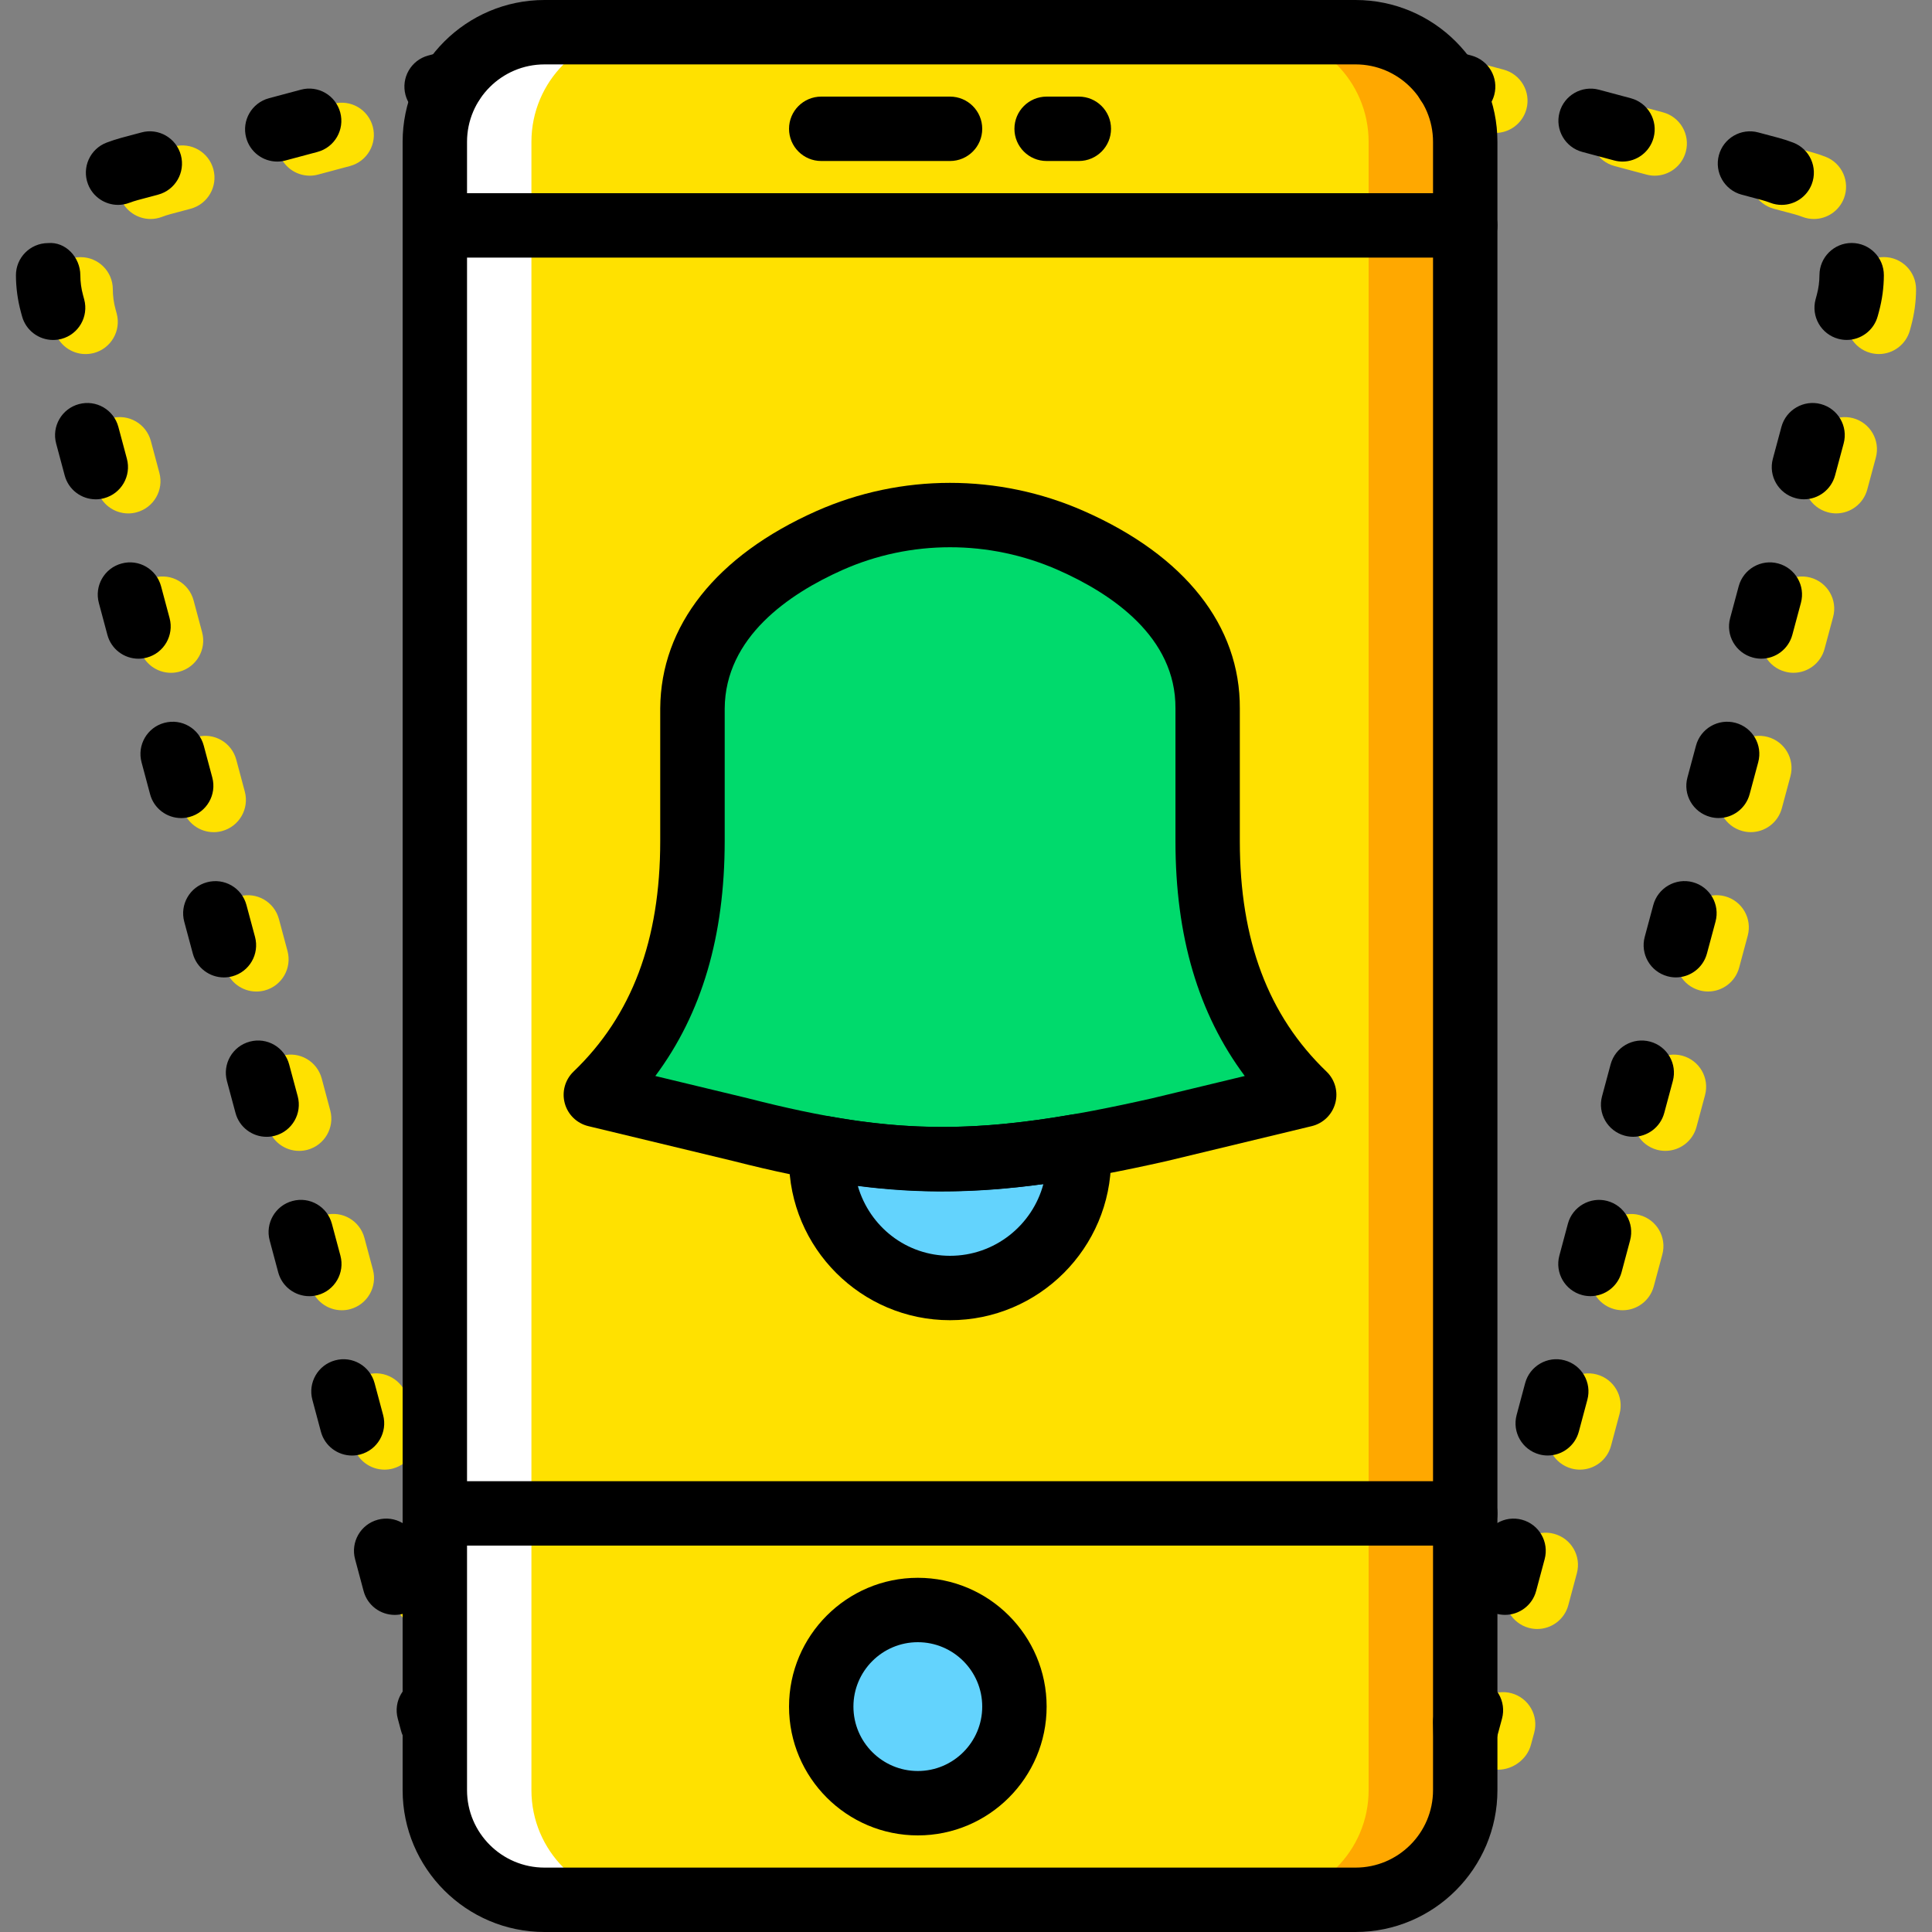
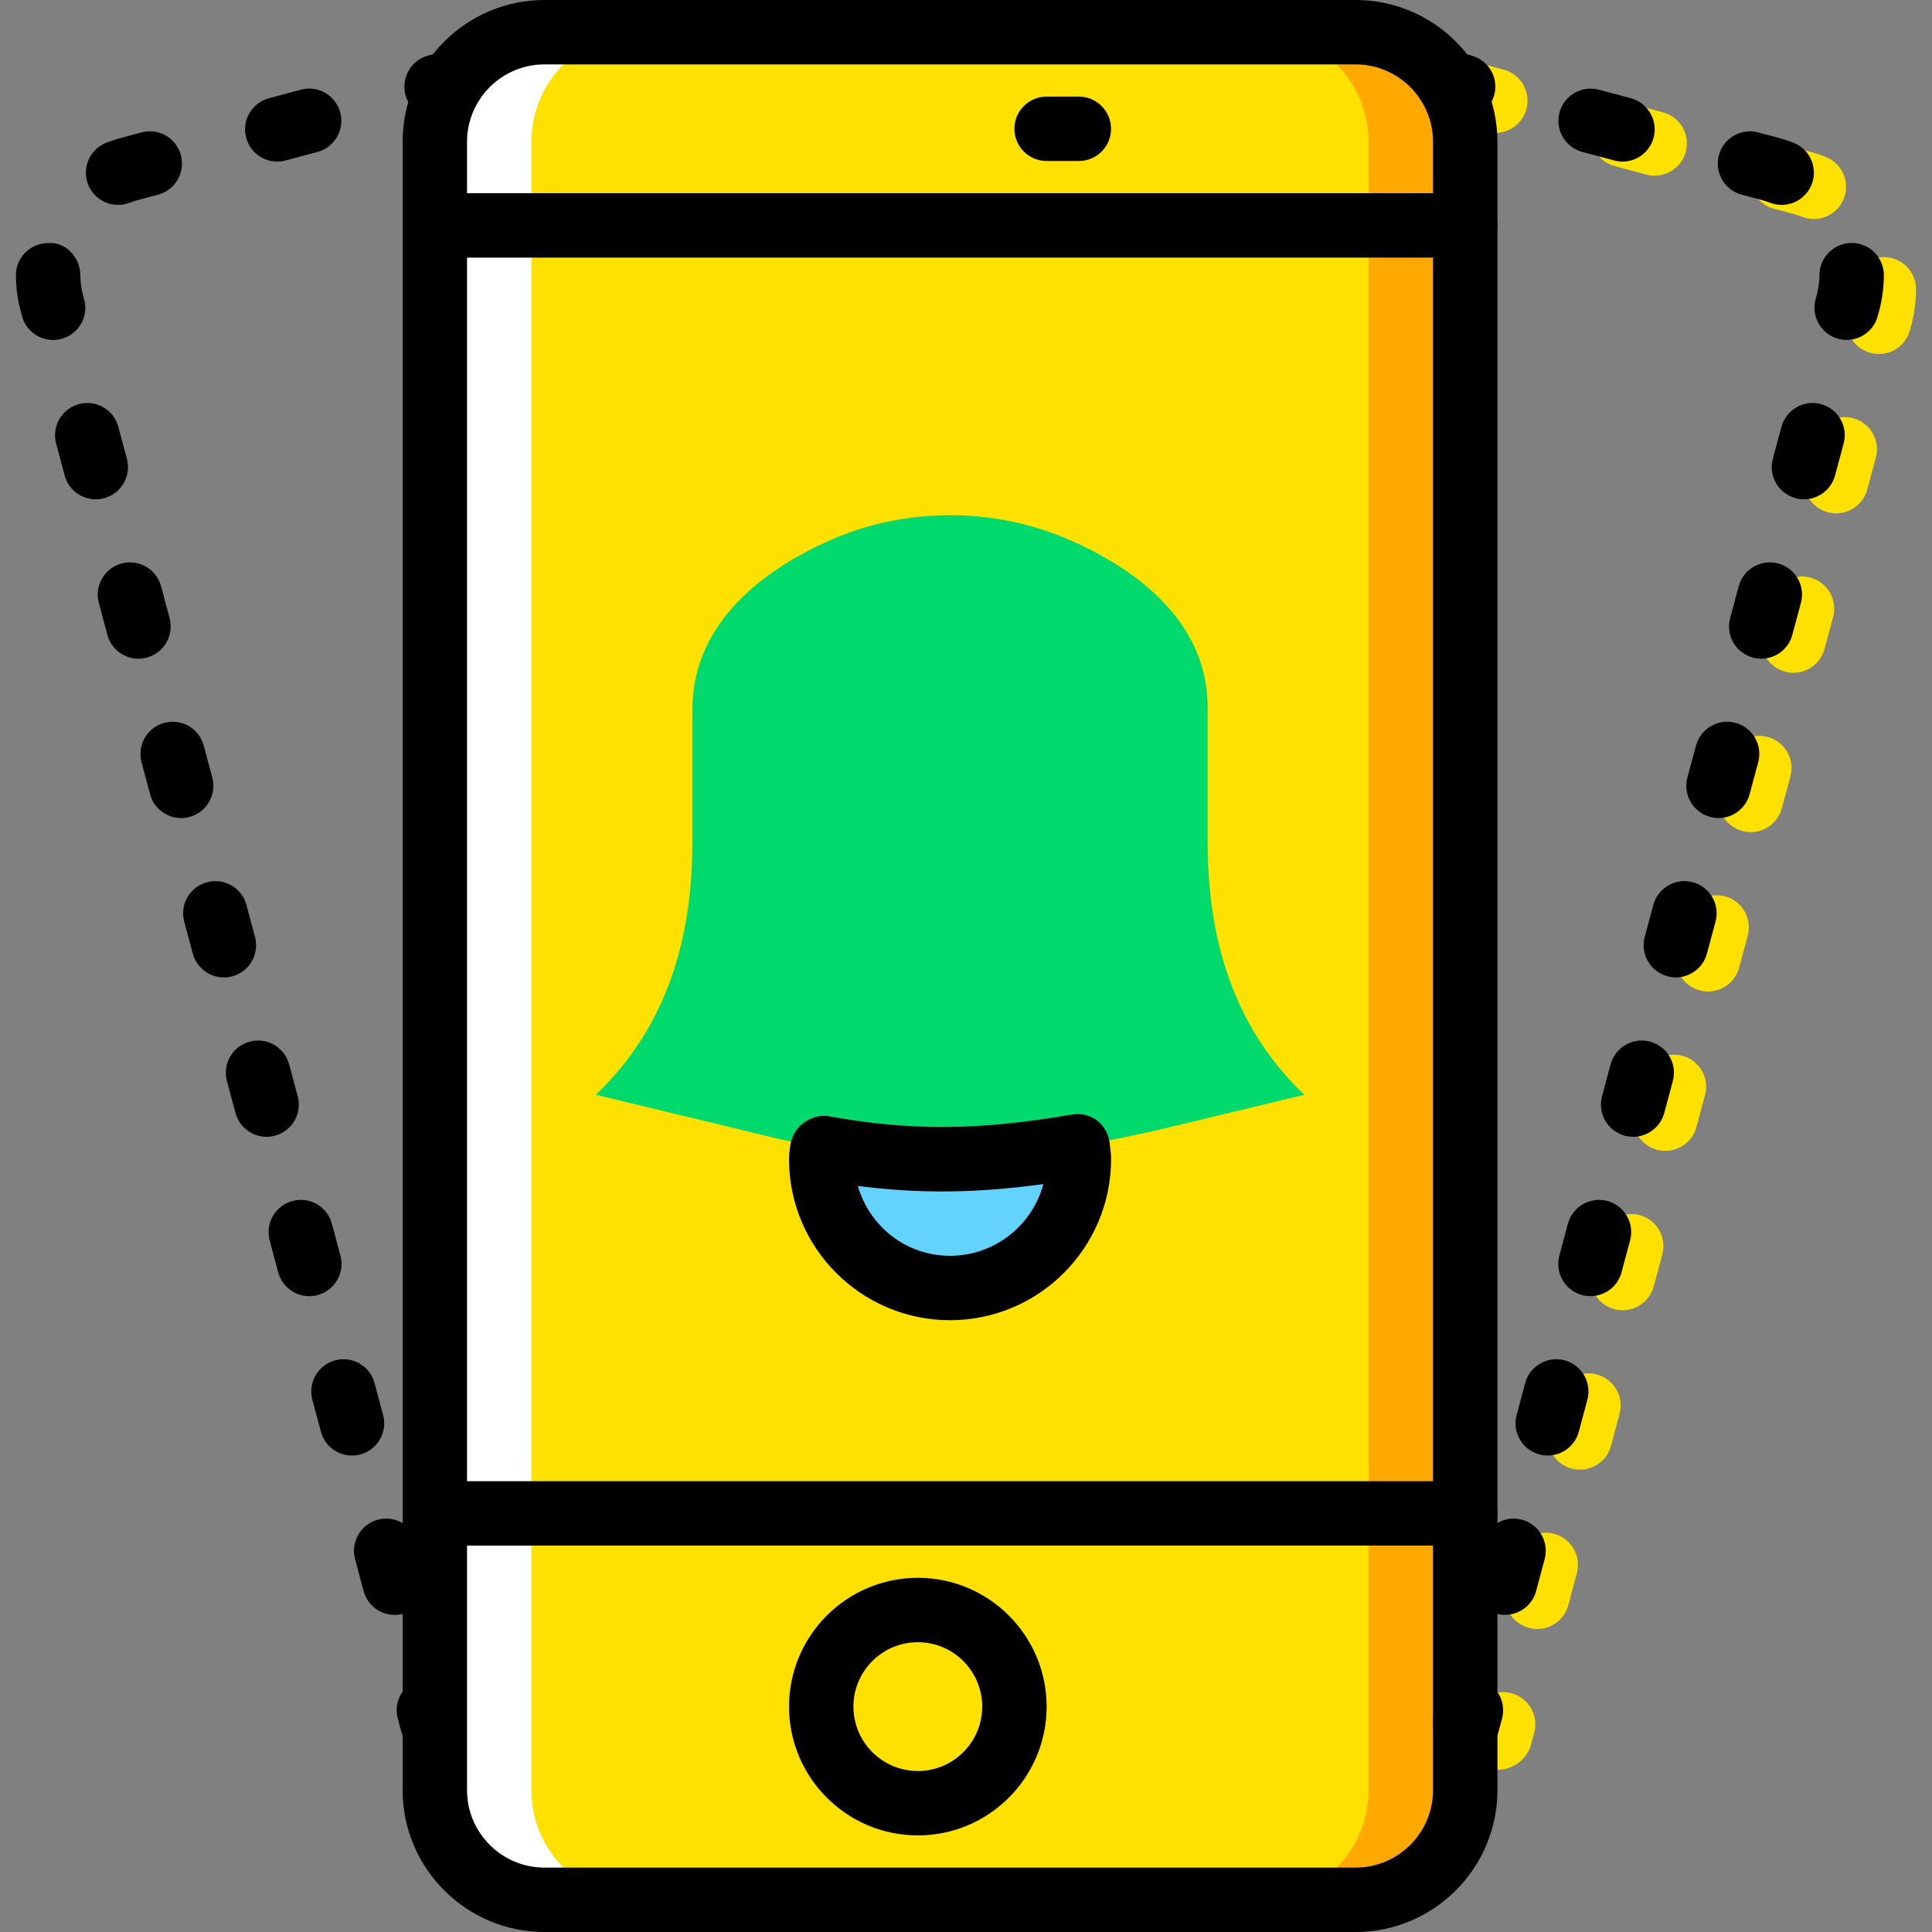
<svg xmlns="http://www.w3.org/2000/svg" height="800px" width="800px" version="1.1" id="Layer_1" viewBox="0 0 512 512" xml:space="preserve">
  <rect x="0" y="0" width="512" height="512" fill="#808080" stroke="none" />
  <g transform="translate(0 1)">
    <path style="fill:#FFE100;" d="M359.245,502.467H144.299c-16.051,0-29.065-13.013-29.065-29.056V36.589   c0-16.043,13.013-29.056,29.065-29.056h214.946c16.051,0,29.056,13.013,29.056,29.056v436.821   C388.301,489.453,375.296,502.467,359.245,502.467" />
    <path style="fill:#FFA800;" d="M362.701,473.411V36.598c0-16.051-13.013-29.056-29.056-29.056h25.6   c16.043,0,29.056,13.005,29.056,29.056v436.813c0,16.051-13.013,29.065-29.056,29.065h-25.6   C349.687,502.467,362.701,489.453,362.701,473.411" />
    <g>
-       <path style="fill:#63D3FD;" d="M268.834,451.267c0,14.14-11.46,25.6-25.6,25.6c-14.14,0-25.6-11.46-25.6-25.6    c0-14.14,11.46-25.6,25.6-25.6C257.374,425.667,268.834,437.127,268.834,451.267" />
      <path style="fill:#63D3FD;" d="M217.941,303.188c-0.085,1.007-0.307,1.98-0.307,3.012c0,18.85,15.283,34.133,34.133,34.133    c18.859,0,34.133-15.283,34.133-34.133c0-1.186-0.23-2.296-0.341-3.447C259.729,307.233,240.631,307.301,217.941,303.188" />
    </g>
    <path style="fill:#00DA6C;" d="M196.352,298.392c40.192,10.266,64,10.581,110.839,0l38.443-9.259   c-18.978-18.21-25.6-41.464-25.6-67.217v-35.183c0.154-23.646-20.07-37.367-36.233-44.493c-20.25-8.934-43.81-8.968-64.034,0.026   c-16.017,7.134-36.113,20.847-36.267,44.467v35.183c0,25.754-6.622,49.007-25.6,67.217L196.352,298.392z" />
    <g>
      <path style="fill:#FFE100;" d="M396.288,34.234c-0.734,0-1.468-0.094-2.21-0.29l-4.122-1.101    c-4.548-1.22-7.262-5.888-6.042-10.445s5.905-7.228,10.445-6.042l4.122,1.101c4.548,1.22,7.262,5.888,6.042,10.445    C403.499,31.717,400.051,34.234,396.288,34.234z" />
      <path style="fill:#FFE100;" d="M407.39,430.701c-0.734,0-1.476-0.094-2.21-0.29c-4.557-1.22-7.262-5.888-6.042-10.445l2.261-8.448    c1.22-4.557,5.956-7.27,10.445-6.042c4.557,1.22,7.262,5.888,6.042,10.445l-2.261,8.448    C414.609,428.184,411.161,430.701,407.39,430.701z M418.705,388.47c-0.734,0-1.476-0.094-2.21-0.29    c-4.557-1.22-7.262-5.888-6.042-10.445l2.261-8.448c1.22-4.557,5.965-7.253,10.445-6.042c4.557,1.22,7.262,5.888,6.042,10.445    l-2.261,8.448C425.924,385.953,422.477,388.47,418.705,388.47z M430.029,346.23c-0.734,0-1.476-0.094-2.219-0.29    c-4.557-1.22-7.262-5.897-6.033-10.453l2.27-8.448c1.237-4.557,5.914-7.245,10.453-6.033c4.557,1.22,7.262,5.897,6.033,10.453    l-2.27,8.448C437.231,343.721,433.792,346.23,430.029,346.23z M441.344,303.99c-0.734,0-1.485-0.094-2.227-0.29    c-4.548-1.229-7.253-5.897-6.024-10.462l2.27-8.44c1.229-4.548,5.922-7.245,10.462-6.024c4.548,1.229,7.253,5.897,6.024,10.462    l-2.27,8.44C448.555,301.481,445.107,303.99,441.344,303.99z M452.659,261.758c-0.734,0-1.485-0.094-2.219-0.299    c-4.557-1.22-7.262-5.897-6.033-10.453l2.27-8.448c1.229-4.548,5.956-7.245,10.453-6.033c4.557,1.22,7.262,5.897,6.033,10.453    l-2.27,8.448C459.87,259.249,456.422,261.758,452.659,261.758z M463.974,219.527c-0.734,0-1.476-0.094-2.219-0.299    c-4.557-1.22-7.262-5.897-6.033-10.453l2.27-8.448c1.237-4.548,5.914-7.253,10.453-6.033c4.557,1.22,7.262,5.897,6.033,10.453    l-2.27,8.448C471.185,217.01,467.746,219.527,463.974,219.527z M475.289,177.296c-0.734,0-1.476-0.094-2.219-0.299    c-4.557-1.22-7.262-5.897-6.033-10.453l2.27-8.448c1.229-4.548,5.905-7.253,10.453-6.033c4.557,1.22,7.262,5.897,6.033,10.453    l-2.27,8.448C482.5,174.778,479.061,177.296,475.289,177.296z M486.613,135.055c-0.734,0-1.485-0.094-2.219-0.299    c-4.557-1.22-7.262-5.897-6.033-10.453l2.27-8.448c1.229-4.548,5.965-7.236,10.453-6.033c4.557,1.22,7.262,5.897,6.033,10.453    l-2.27,8.448C493.815,132.538,490.376,135.055,486.613,135.055z M497.928,92.824c-0.742,0-1.493-0.102-2.236-0.299    c-4.548-1.229-7.245-5.914-6.007-10.47l0.316-1.169c0.469-1.724,0.7-3.49,0.708-5.248c0.017-4.702,3.832-8.508,8.533-8.508    c0.009,0,0.017,0,0.026,0c4.719,0.017,8.525,3.848,8.508,8.559c-0.009,3.243-0.452,6.494-1.306,9.651l-0.316,1.169    C505.122,90.315,501.683,92.824,497.928,92.824z M480.691,57.035c-1.007,0-2.031-0.179-3.029-0.563    c-0.708-0.265-1.434-0.512-2.176-0.708l-5.402-1.442c-4.548-1.22-7.253-5.897-6.033-10.453c1.22-4.548,5.922-7.236,10.453-6.033    l5.402,1.442c1.306,0.35,2.586,0.768,3.823,1.246c4.412,1.673,6.613,6.605,4.941,11.008    C487.373,54.936,484.13,57.035,480.691,57.035z M438.519,45.558c-0.734,0-1.476-0.094-2.219-0.299l-8.448-2.261    c-4.548-1.22-7.253-5.897-6.033-10.453s5.914-7.253,10.453-6.033l8.448,2.261c4.548,1.22,7.253,5.897,6.033,10.453    C445.73,43.041,442.283,45.558,438.519,45.558z" />
      <path style="fill:#FFE100;" d="M397.047,467.984c-0.333,0-0.666-0.026-1.007-0.068c-4.267-0.537-7.74-4.471-7.74-8.772    c0-1.937,0.64-3.721,1.724-5.154l0.068-0.239c1.229-4.548,5.939-7.245,10.462-6.024c4.548,1.229,7.253,5.905,6.024,10.462    l-0.879,3.251C404.676,465.227,400.939,467.984,397.047,467.984z" />
      <path style="fill:#FFE100;" d="M124.322,34.234c-3.772,0-7.219-2.517-8.243-6.34c-1.212-4.557,1.493-9.233,6.042-10.445    l4.122-1.101c4.574-1.203,9.233,1.502,10.445,6.042c1.212,4.557-1.493,9.233-6.042,10.445l-4.122,1.101    C125.79,34.14,125.047,34.234,124.322,34.234z" />
-       <path style="fill:#FFE100;" d="M113.22,430.701c-3.763,0-7.211-2.509-8.235-6.315l-2.27-8.44    c-1.22-4.557,1.476-9.233,6.033-10.462c4.582-1.246,9.233,1.476,10.453,6.024l2.27,8.44c1.22,4.557-1.476,9.233-6.033,10.462    C114.696,430.608,113.945,430.701,113.22,430.701z M101.896,388.47c-3.772,0-7.219-2.517-8.235-6.323l-2.261-8.448    c-1.22-4.548,1.485-9.233,6.033-10.453c4.565-1.229,9.233,1.493,10.453,6.033l2.261,8.448c1.22,4.548-1.485,9.233-6.033,10.453    C103.364,388.376,102.622,388.47,101.896,388.47z M90.581,346.23c-3.772,0-7.219-2.517-8.235-6.323l-2.261-8.448    c-1.22-4.548,1.485-9.233,6.033-10.453c4.574-1.246,9.233,1.485,10.453,6.033l2.261,8.448c1.22,4.548-1.485,9.233-6.033,10.453    C92.049,346.145,91.307,346.23,90.581,346.23z M79.266,303.998c-3.772,0-7.219-2.517-8.235-6.323l-2.261-8.448    c-1.22-4.548,1.485-9.233,6.033-10.453c4.574-1.237,9.233,1.485,10.453,6.033l2.261,8.448c1.22,4.548-1.485,9.233-6.033,10.453    C80.734,303.904,79.991,303.998,79.266,303.998z M67.942,261.767c-3.763,0-7.219-2.509-8.235-6.323l-2.27-8.448    c-1.22-4.557,1.476-9.233,6.033-10.453c4.565-1.246,9.242,1.476,10.453,6.033l2.27,8.448c1.22,4.557-1.476,9.233-6.033,10.453    C69.419,261.673,68.676,261.767,67.942,261.767z M56.627,219.535c-3.772,0-7.219-2.517-8.235-6.332l-2.261-8.448    c-1.22-4.557,1.485-9.233,6.033-10.453c4.582-1.237,9.233,1.476,10.453,6.033l2.261,8.448c1.22,4.557-1.485,9.233-6.033,10.453    C58.095,219.442,57.352,219.535,56.627,219.535z M45.312,177.304c-3.772,0-7.219-2.517-8.235-6.332l-2.261-8.448    c-1.22-4.557,1.485-9.233,6.033-10.453c4.582-1.246,9.233,1.485,10.453,6.033l2.261,8.448c1.22,4.557-1.485,9.233-6.033,10.453    C46.78,177.202,46.037,177.304,45.312,177.304z M33.988,135.064c-3.772,0-7.219-2.517-8.235-6.332l-2.261-8.448    c-1.22-4.557,1.476-9.233,6.033-10.453c4.557-1.237,9.233,1.485,10.453,6.033l2.261,8.448c1.22,4.557-1.485,9.233-6.033,10.453    C35.464,134.97,34.722,135.064,33.988,135.064z M22.673,92.833c-3.763,0-7.211-2.509-8.235-6.315l-0.316-1.178    c-0.845-3.149-1.28-6.391-1.289-9.634c-0.017-4.71,3.789-8.542,8.508-8.559c0.009,0,0.017,0,0.026,0    c4.702,0,8.516,3.797,8.533,8.508c0,1.775,0.239,3.541,0.708,5.257l0.316,1.169c1.229,4.548-1.468,9.233-6.016,10.462    C24.158,92.73,23.407,92.833,22.673,92.833z M39.91,57.035c-3.439,0-6.682-2.099-7.979-5.504    c-1.673-4.403,0.538-9.335,4.941-11.008c1.246-0.478,2.517-0.888,3.832-1.246l5.393-1.442c4.565-1.237,9.233,1.476,10.453,6.033    c1.22,4.557-1.485,9.233-6.033,10.453l-5.402,1.442c-0.751,0.196-1.476,0.444-2.176,0.708    C41.941,56.847,40.917,57.035,39.91,57.035z M82.09,45.558c-3.772,0-7.219-2.517-8.235-6.332    c-1.22-4.557,1.485-9.233,6.033-10.453l8.448-2.261c4.582-1.237,9.233,1.485,10.453,6.033c1.22,4.557-1.485,9.233-6.033,10.453    l-8.448,2.261C83.567,45.464,82.824,45.558,82.09,45.558z" />
-       <path style="fill:#FFE100;" d="M123.545,467.984c-3.917,0-7.68-2.816-8.67-6.647l-0.845-3.157    c-1.22-4.548,1.476-9.233,6.033-10.453c4.54-1.246,9.233,1.476,10.453,6.033l0.068,0.247c1.075,1.434,1.715,3.209,1.715,5.137    c0,4.301-3.473,8.243-7.74,8.772C124.22,467.958,123.878,467.984,123.545,467.984z" />
+       <path style="fill:#FFE100;" d="M123.545,467.984c-3.917,0-7.68-2.816-8.67-6.647c-1.22-4.548,1.476-9.233,6.033-10.453c4.54-1.246,9.233,1.476,10.453,6.033l0.068,0.247c1.075,1.434,1.715,3.209,1.715,5.137    c0,4.301-3.473,8.243-7.74,8.772C124.22,467.958,123.878,467.984,123.545,467.984z" />
    </g>
    <path style="fill:#FFFFFF;" d="M140.834,473.411V36.598c0-16.051,13.013-29.056,29.056-29.056h-25.6   c-16.043,0-29.056,13.005-29.056,29.056v436.813c0,16.051,13.013,29.065,29.056,29.065h25.6   C153.847,502.467,140.834,489.453,140.834,473.411" />
    <path d="M359.245,511H144.299c-20.727,0-37.598-16.87-37.598-37.589V36.589C106.701,15.862,123.571-1,144.299-1h214.946   c20.727,0,37.589,16.862,37.589,37.589v436.821C396.834,494.13,379.964,511,359.245,511z M144.299,16.067   c-11.324,0-20.531,9.208-20.531,20.523v436.821c0,11.315,9.208,20.523,20.531,20.523h214.946c11.315,0,20.523-9.208,20.523-20.523   V36.589c0-11.315-9.207-20.523-20.523-20.523H144.299z" />
    <path d="M243.234,485.4c-18.824,0-34.133-15.309-34.133-34.133c0-18.824,15.309-34.133,34.133-34.133s34.133,15.309,34.133,34.133   C277.367,470.091,262.058,485.4,243.234,485.4z M243.234,434.2c-9.412,0-17.067,7.654-17.067,17.067s7.654,17.067,17.067,17.067   c9.412,0,17.067-7.654,17.067-17.067S252.646,434.2,243.234,434.2z" />
    <path d="M388.301,408.6H115.234c-4.71,0-8.533-3.814-8.533-8.533c0-4.719,3.823-8.533,8.533-8.533h273.067   c4.719,0,8.533,3.814,8.533,8.533C396.834,404.786,393.02,408.6,388.301,408.6z" />
    <path d="M388.301,67.267H115.234c-4.71,0-8.533-3.823-8.533-8.533s3.823-8.533,8.533-8.533h273.067   c4.719,0,8.533,3.823,8.533,8.533S393.02,67.267,388.301,67.267z" />
-     <path d="M251.767,41.667h-34.133c-4.71,0-8.533-3.823-8.533-8.533s3.823-8.533,8.533-8.533h34.133c4.71,0,8.533,3.823,8.533,8.533   S256.486,41.667,251.767,41.667z" />
    <path d="M285.901,41.667h-8.533c-4.719,0-8.533-3.823-8.533-8.533s3.814-8.533,8.533-8.533h8.533c4.719,0,8.533,3.823,8.533,8.533   S290.62,41.667,285.901,41.667z" />
-     <path d="M249.745,314.691c-17.596,0-34.5-2.671-55.45-8.013l-38.392-9.242c-3.029-0.734-5.427-3.055-6.238-6.076   c-0.811-3.012,0.077-6.221,2.33-8.38c15.462-14.831,22.972-34.799,22.972-61.056v-35.191c0.145-21.914,14.822-40.457,41.327-52.267   c22.494-9.992,48.358-10.001,70.946-0.034c26.795,11.81,41.463,30.404,41.327,52.36v35.132c0,26.248,7.518,46.225,22.972,61.056   c2.253,2.159,3.14,5.376,2.321,8.38c-0.811,3.021-3.2,5.342-6.229,6.076l-38.443,9.259   C285.568,312.028,267.315,314.691,249.745,314.691z M173.67,284.15l24.678,5.939c0.043,0.017,0.077,0.026,0.12,0.034   c39.279,10.044,62.259,10.035,106.846-0.06l24.559-5.914c-12.339-16.555-18.364-37.06-18.364-62.225v-35.192   c0.12-18.927-16.87-30.396-31.138-36.685c-18.219-8.03-39.031-8.03-57.122,0.009c-14.165,6.315-31.078,17.809-31.198,36.727v35.132   C192.034,247.09,186.001,267.595,173.67,284.15z" />
    <path d="M251.767,348.867c-23.526,0-42.667-19.14-42.667-42.667c0-1.041,0.111-2.048,0.256-3.046   c0.205-2.389,1.451-4.932,3.362-6.391c1.911-1.451,4.361-2.364,6.75-1.963c21.837,3.951,39.953,3.823,64.64-0.444   c2.338-0.392,4.753,0.179,6.639,1.621c1.894,1.451,3.089,3.618,3.311,5.982l0.111,0.862c0.154,1.118,0.273,2.227,0.273,3.379   C294.434,329.726,275.294,348.867,251.767,348.867z M227.328,313.291c3.157,10.863,12.92,18.509,24.439,18.509   c11.836,0,21.82-8.073,24.738-19.004C258.679,315.228,243.601,315.382,227.328,313.291z" />
    <path d="M387.755,30.497c-0.734,0-1.468-0.094-2.21-0.29l-4.122-1.101c-4.548-1.22-7.262-5.888-6.042-10.445   c1.22-4.557,5.896-7.245,10.445-6.042l4.122,1.101c4.548,1.22,7.262,5.888,6.042,10.445   C394.965,27.979,391.518,30.497,387.755,30.497z" />
    <path d="M398.856,426.955c-0.734,0-1.476-0.094-2.219-0.29c-4.548-1.22-7.253-5.888-6.033-10.453l2.261-8.44   c1.22-4.548,5.922-7.262,10.453-6.033c4.548,1.22,7.253,5.888,6.033,10.453l-2.261,8.44   C406.076,424.438,402.628,426.955,398.856,426.955z M410.172,384.724c-0.734,0-1.476-0.094-2.21-0.29   c-4.557-1.22-7.262-5.888-6.042-10.445l2.261-8.448c1.22-4.557,5.956-7.27,10.445-6.042c4.557,1.22,7.262,5.888,6.042,10.445   l-2.261,8.448C417.391,382.207,413.943,384.724,410.172,384.724z M421.495,342.492c-0.734,0-1.476-0.094-2.21-0.29   c-4.557-1.22-7.262-5.888-6.042-10.445l2.261-8.448c1.22-4.557,5.939-7.245,10.445-6.042c4.557,1.22,7.262,5.888,6.042,10.445   l-2.261,8.448C428.706,339.975,425.258,342.492,421.495,342.492z M432.811,300.261c-0.734,0-1.476-0.094-2.219-0.29   c-4.557-1.22-7.262-5.897-6.033-10.453l2.27-8.448c1.229-4.557,5.914-7.245,10.453-6.033c4.557,1.22,7.262,5.897,6.033,10.453   l-2.27,8.448C440.021,297.752,436.574,300.261,432.811,300.261z M444.126,258.021c-0.734,0-1.485-0.094-2.219-0.299   c-4.557-1.22-7.262-5.897-6.033-10.453l2.27-8.448c1.229-4.548,5.956-7.245,10.453-6.033c4.557,1.22,7.262,5.897,6.033,10.453   l-2.27,8.448C451.336,255.512,447.889,258.021,444.126,258.021z M455.441,215.789c-0.734,0-1.476-0.094-2.219-0.299   c-4.557-1.22-7.262-5.897-6.033-10.453l2.27-8.448c1.229-4.548,5.914-7.245,10.453-6.033c4.557,1.22,7.262,5.897,6.033,10.453   l-2.27,8.448C462.652,213.272,459.213,215.789,455.441,215.789z M466.756,173.558c-0.734,0-1.476-0.094-2.219-0.299   c-4.557-1.22-7.262-5.897-6.033-10.453l2.27-8.448c1.229-4.548,5.922-7.253,10.453-6.033c4.557,1.22,7.262,5.897,6.033,10.453   l-2.27,8.448C473.967,171.041,470.528,173.558,466.756,173.558z M478.08,131.318c-0.734,0-1.485-0.094-2.219-0.299   c-4.557-1.22-7.262-5.897-6.033-10.453l2.27-8.448c1.229-4.548,5.956-7.253,10.453-6.033c4.557,1.22,7.262,5.897,6.033,10.453   l-2.27,8.448C485.282,128.801,481.843,131.318,478.08,131.318z M489.395,89.086c-0.742,0-1.493-0.102-2.236-0.299   c-4.548-1.229-7.245-5.914-6.007-10.47l0.316-1.169c0.469-1.724,0.7-3.49,0.708-5.248c0.017-4.702,3.832-8.508,8.533-8.508   c0.009,0,0.017,0,0.026,0c4.719,0.017,8.525,3.848,8.508,8.559c-0.009,3.243-0.452,6.494-1.306,9.651l-0.316,1.169   C496.589,86.578,493.15,89.086,489.395,89.086z M472.158,53.298c-1.007,0-2.031-0.179-3.029-0.563   c-0.708-0.265-1.434-0.512-2.176-0.708l-5.402-1.442c-4.548-1.22-7.253-5.897-6.033-10.453s5.914-7.262,10.453-6.033l5.402,1.442   c1.306,0.35,2.586,0.768,3.823,1.246c4.412,1.673,6.613,6.605,4.941,11.008C478.839,51.198,475.597,53.298,472.158,53.298z    M429.986,41.82c-0.734,0-1.476-0.094-2.219-0.299l-8.448-2.261c-4.548-1.22-7.253-5.897-6.033-10.453   c1.22-4.548,5.905-7.245,10.453-6.033l8.448,2.261c4.548,1.22,7.253,5.897,6.033,10.453   C437.197,39.303,433.749,41.82,429.986,41.82z" />
    <path d="M395.23,464.877l-15.189-1.63l-0.273-7.834c0-1.937,0.64-3.721,1.724-5.154l0.068-0.239   c1.229-4.548,5.922-7.245,10.462-6.024c4.548,1.229,7.253,5.905,6.024,10.462L395.23,464.877z" />
    <path d="M115.703,30.497c-3.772,0-7.219-2.517-8.243-6.34c-1.212-4.557,1.493-9.233,6.042-10.445l4.122-1.101   c4.565-1.212,9.233,1.493,10.445,6.042c1.212,4.557-1.493,9.233-6.042,10.445l-4.122,1.101   C117.171,30.403,116.429,30.497,115.703,30.497z" />
    <path d="M104.593,426.964c-3.772,0-7.219-2.517-8.235-6.323l-2.261-8.448c-1.22-4.548,1.485-9.233,6.033-10.453   c4.565-1.237,9.233,1.485,10.453,6.033l2.261,8.448c1.22,4.548-1.485,9.233-6.033,10.453   C106.069,426.878,105.327,426.964,104.593,426.964z M93.278,384.732c-3.772,0-7.219-2.517-8.235-6.323l-2.261-8.448   c-1.22-4.548,1.485-9.233,6.033-10.453c4.574-1.246,9.233,1.493,10.453,6.033l2.261,8.448c1.22,4.548-1.485,9.233-6.033,10.453   C94.754,384.638,94.012,384.732,93.278,384.732z M81.963,342.501c-3.772,0-7.219-2.517-8.235-6.323l-2.261-8.448   c-1.22-4.548,1.485-9.233,6.033-10.453c4.574-1.246,9.233,1.485,10.453,6.033l2.261,8.448c1.22,4.548-1.485,9.233-6.033,10.453   C83.43,342.407,82.696,342.501,81.963,342.501z M70.647,300.269c-3.763,0-7.219-2.509-8.235-6.323l-2.27-8.448   c-1.22-4.548,1.476-9.233,6.033-10.453c4.582-1.237,9.233,1.476,10.453,6.033l2.27,8.448c1.22,4.548-1.476,9.233-6.033,10.453   C72.124,300.176,71.373,300.269,70.647,300.269z M59.332,258.029c-3.763,0-7.219-2.517-8.235-6.323l-2.27-8.448   c-1.22-4.557,1.476-9.233,6.033-10.453c4.574-1.229,9.242,1.485,10.453,6.033l2.27,8.448c1.22,4.557-1.476,9.233-6.033,10.453   C60.808,257.935,60.057,258.029,59.332,258.029z M48.008,215.798c-3.772,0-7.219-2.517-8.235-6.332l-2.261-8.448   c-1.22-4.557,1.485-9.233,6.033-10.453c4.582-1.229,9.233,1.476,10.453,6.033l2.261,8.448c1.22,4.557-1.485,9.233-6.033,10.453   C49.476,215.704,48.742,215.798,48.008,215.798z M36.693,173.566c-3.772,0-7.219-2.517-8.235-6.332l-2.261-8.448   c-1.22-4.557,1.476-9.233,6.033-10.453c4.557-1.246,9.233,1.485,10.453,6.033l2.261,8.448c1.22,4.557-1.485,9.233-6.033,10.453   C38.161,173.464,37.419,173.566,36.693,173.566z M25.378,131.326c-3.772,0-7.219-2.517-8.235-6.332l-2.261-8.448   c-1.22-4.557,1.485-9.233,6.033-10.453c4.565-1.229,9.233,1.476,10.453,6.033l2.261,8.448c1.22,4.557-1.485,9.233-6.033,10.453   C26.846,131.233,26.103,131.326,25.378,131.326z M14.063,89.095c-3.763,0-7.211-2.509-8.235-6.323l-0.316-1.178   c-0.845-3.14-1.271-6.383-1.289-9.617c-0.017-4.71,3.789-8.542,8.508-8.559c4.659-0.418,8.542,3.789,8.559,8.508   c0,1.766,0.239,3.541,0.708,5.257l0.316,1.178c1.22,4.548-1.476,9.233-6.033,10.453C15.531,89.001,14.788,89.095,14.063,89.095z    M31.292,53.298c-3.439,0-6.69-2.108-7.979-5.513c-1.673-4.403,0.546-9.335,4.958-10.999c1.246-0.469,2.517-0.888,3.823-1.246   l5.393-1.442c4.548-1.246,9.233,1.485,10.453,6.033c1.22,4.548-1.476,9.233-6.033,10.453l-5.393,1.442   c-0.751,0.205-1.485,0.444-2.193,0.708C33.314,53.118,32.29,53.298,31.292,53.298z M73.472,41.82c-3.772,0-7.219-2.517-8.235-6.332   c-1.22-4.557,1.485-9.233,6.033-10.453l8.448-2.261c4.565-1.246,9.233,1.485,10.453,6.033c1.22,4.557-1.485,9.233-6.033,10.453   l-8.448,2.261C74.94,41.726,74.197,41.82,73.472,41.82z" />
    <path d="M114.927,464.246c-3.917,0-7.68-2.816-8.67-6.647l-0.845-3.157c-1.22-4.548,1.476-9.233,6.033-10.453   c4.54-1.237,9.233,1.476,10.453,6.033l0.068,0.247c1.075,1.434,1.715,3.209,1.715,5.137c0,4.301-3.473,8.243-7.74,8.772   C115.601,464.229,115.26,464.246,114.927,464.246z" />
  </g>
</svg>